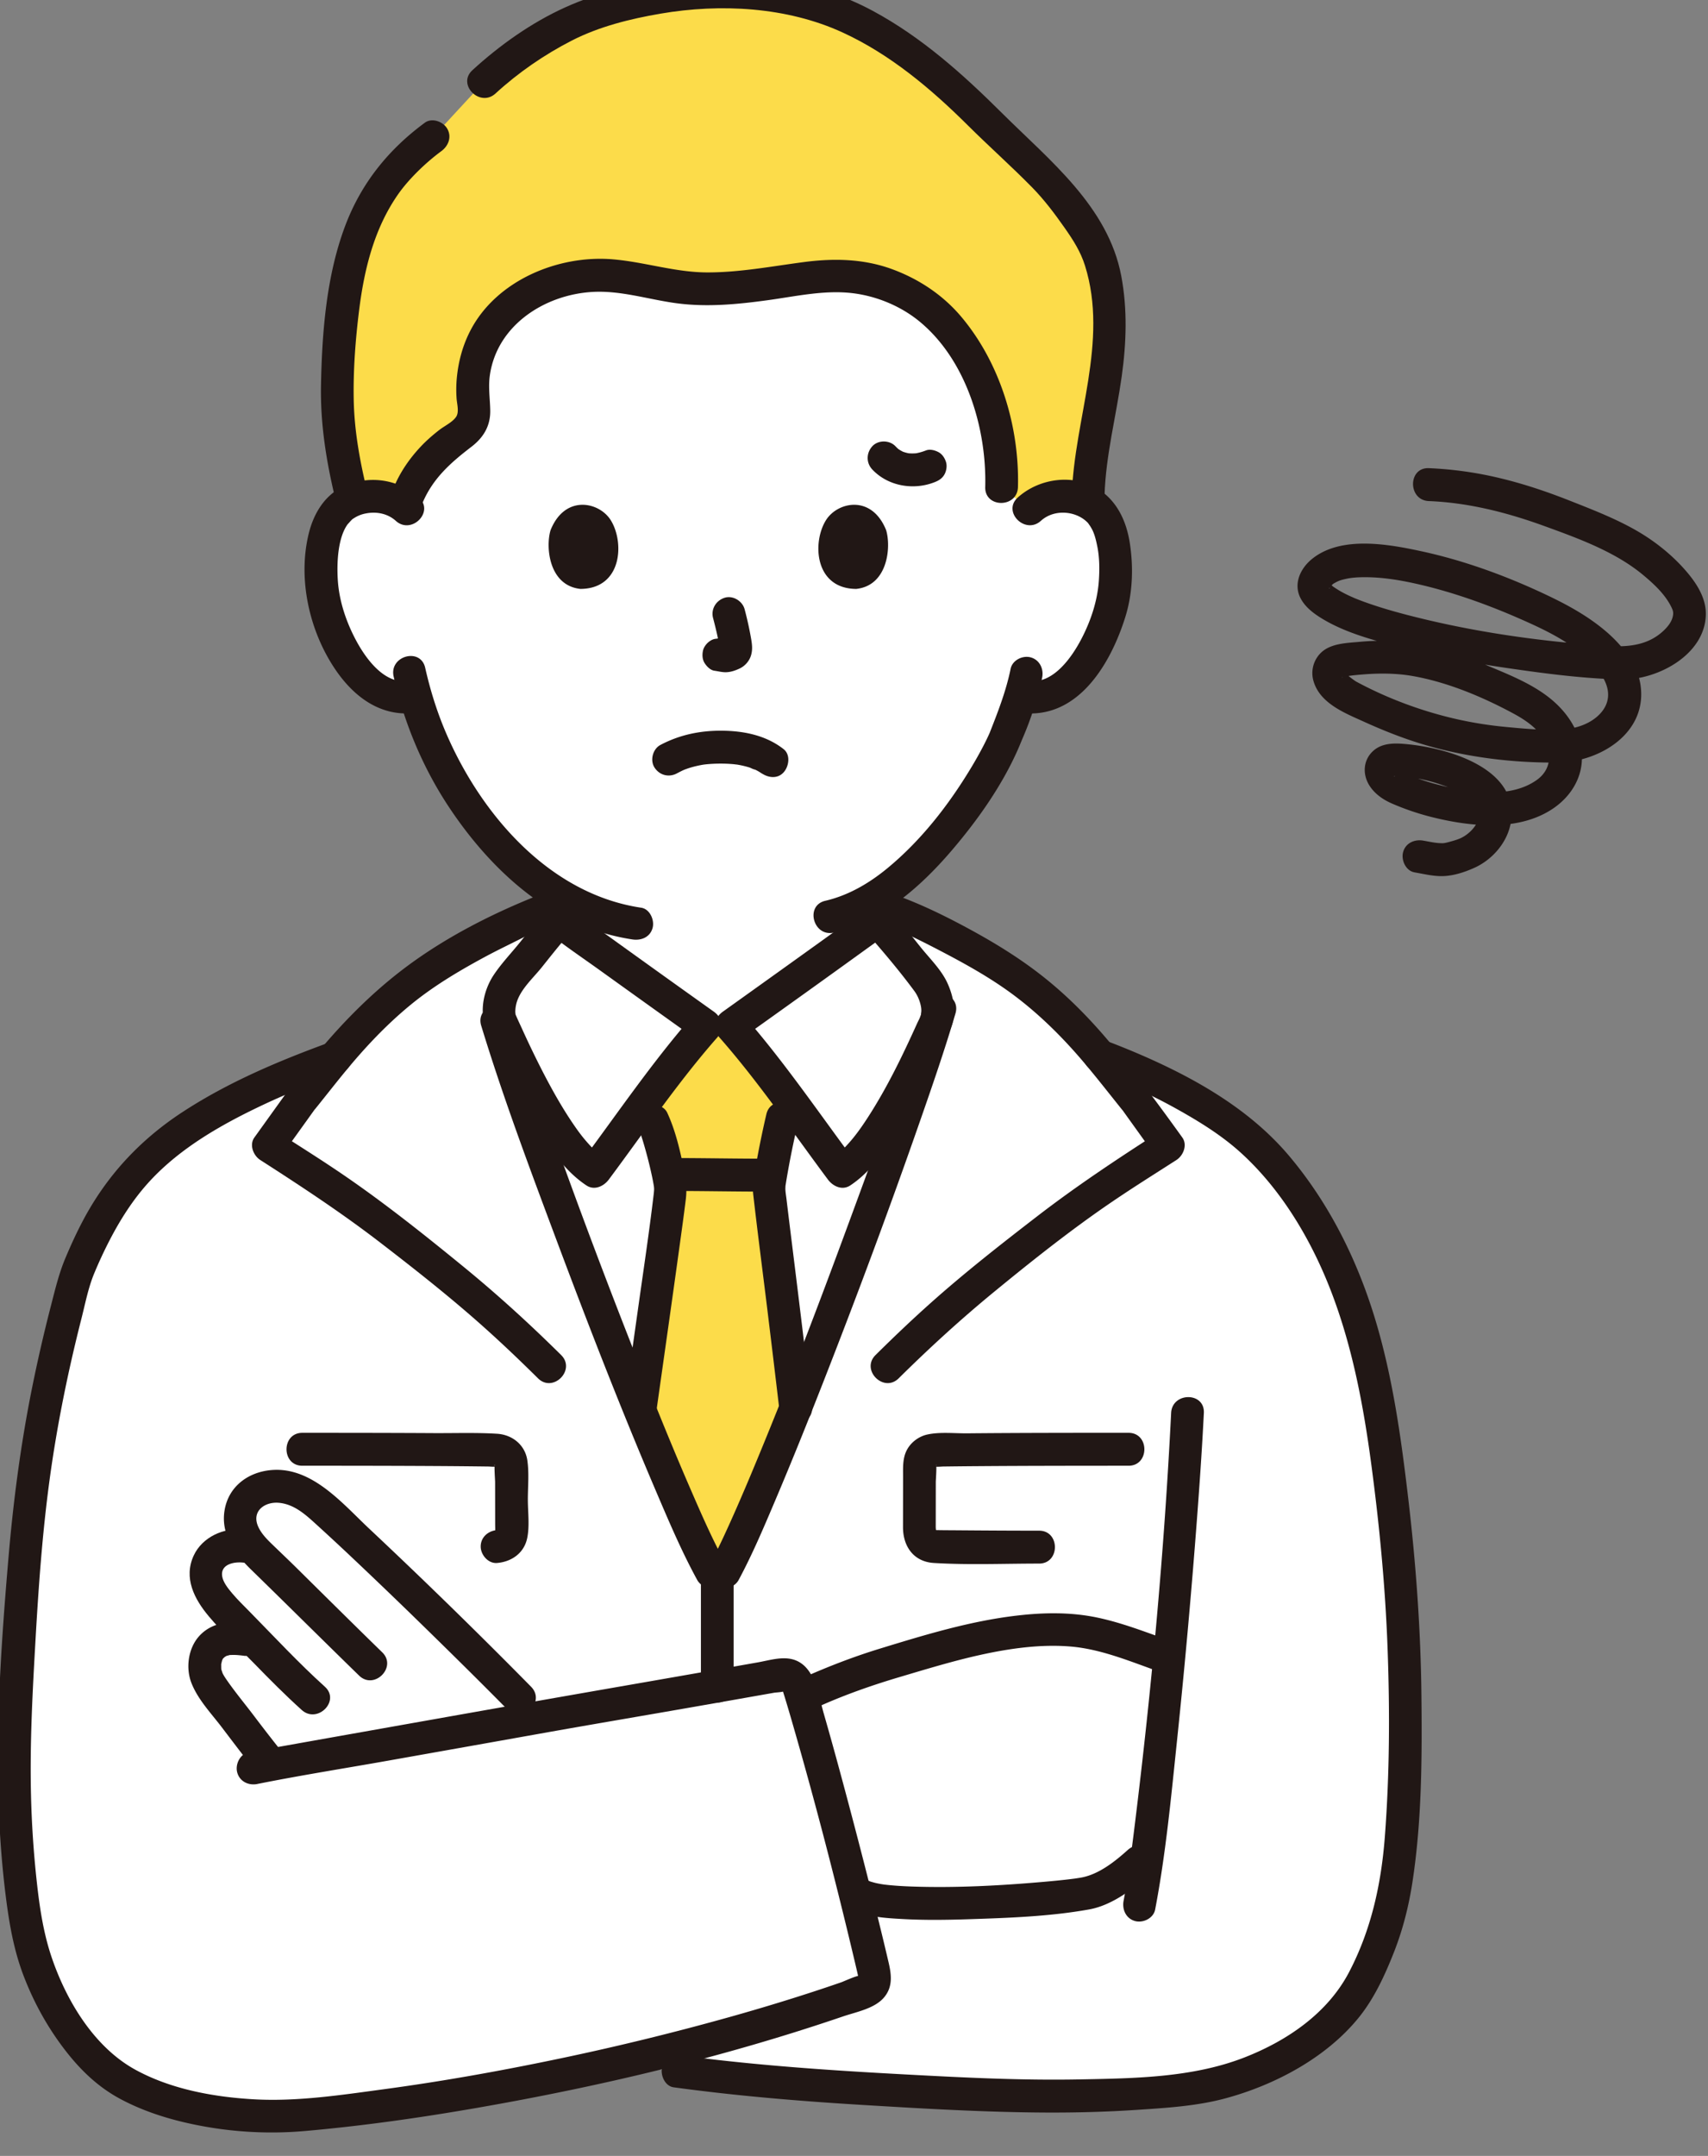
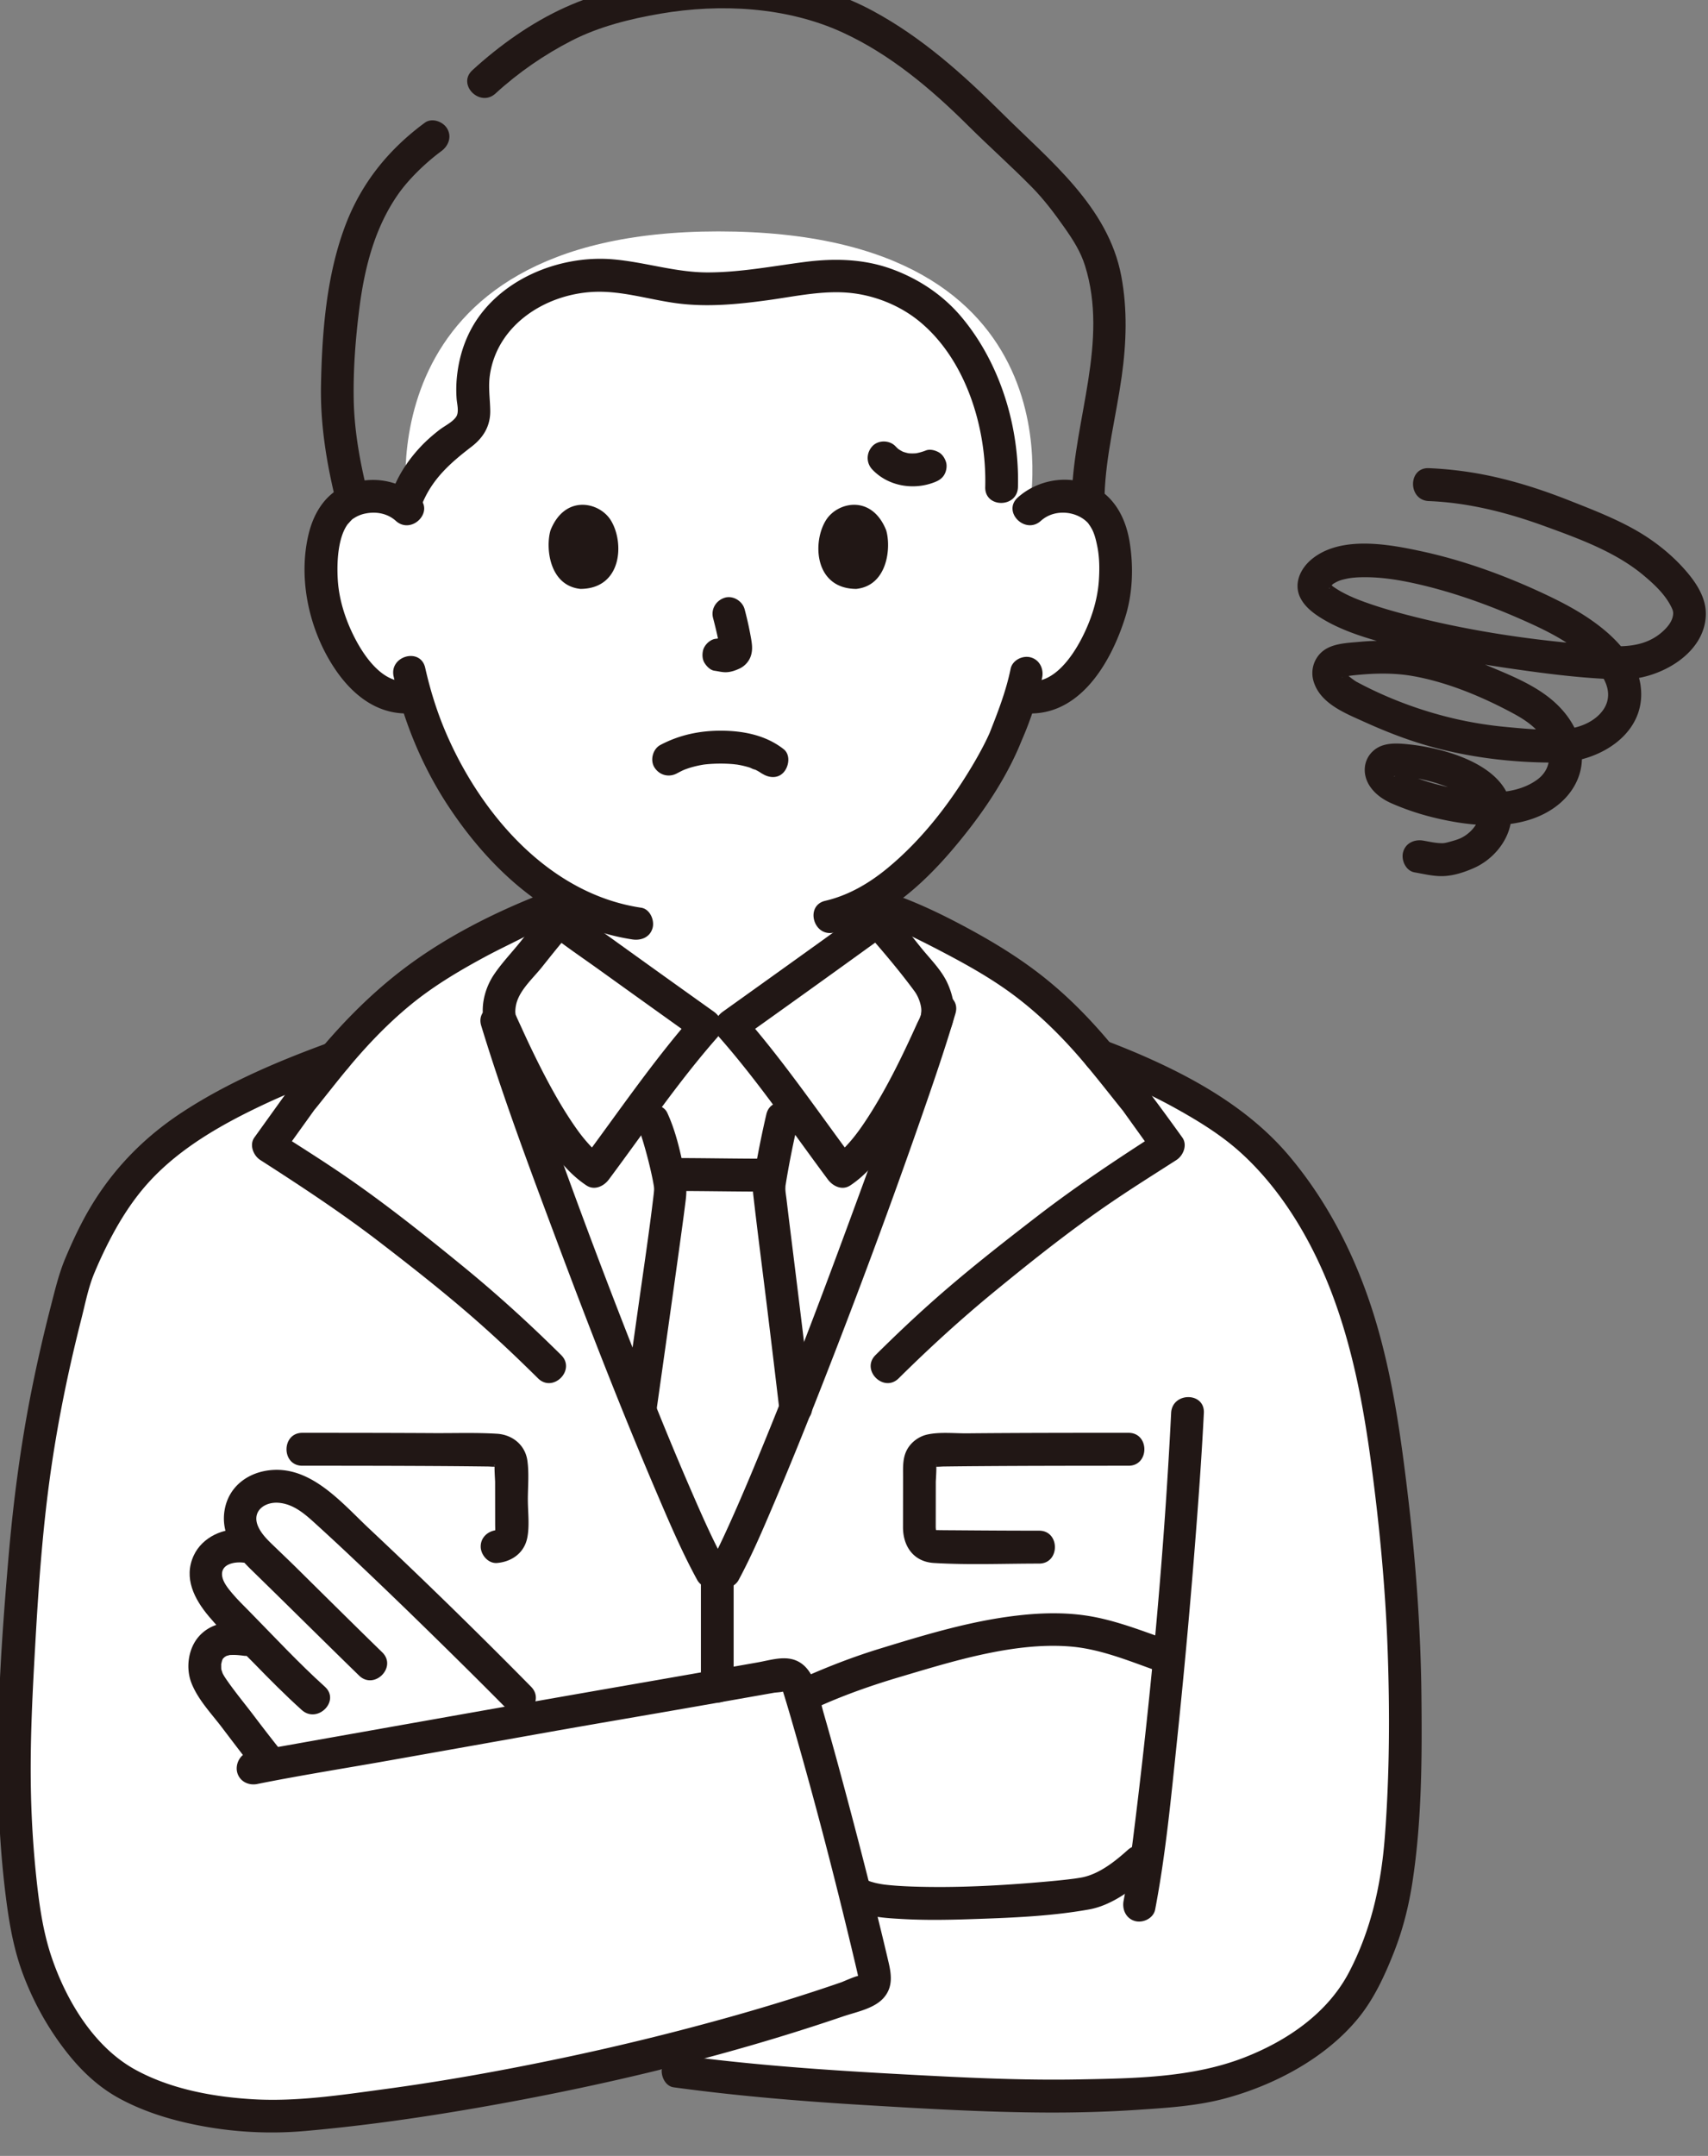
<svg xmlns="http://www.w3.org/2000/svg" width="100%" height="100%" viewBox="0 0 130 164" version="1.1" xml:space="preserve" fill-rule="evenodd" clip-rule="evenodd" stroke-linejoin="round" stroke-miterlimit="2">
  <rect x="0" y="0" width="130" height="164" fill="#808080" stroke="none" />
  <g>
    <g transform="matrix(1.275 0 0 6.52 2049.57 -26920.28)">
      <g id="_20953.svg">
        <g transform="matrix(.407 0 0 .08 -1607.634 4128.593)">
          <clipPath id="_clip1">
            <rect x="0" y="0" width="250.516" height="314.55" />
          </clipPath>
          <g clip-path="url(#_clip1)">
            <g id="c" fill-rule="nonzero">
              <g id="d">
                <path d="M151.285 77.82c1.473-1.415 3.457-1.947 5.154-1.887 3.695.13 5.267 2.129 5.943 3.302 2.019 3.502 1.934 9.956.579 13.949-.96 2.828-2.533 7.154-6.324 10.256-1.562 1.278-3.861 2.12-6.06 1.749l-.581-.098c-.698 2.305-1.559 4.563-2.085 5.659-1.446 3.926-9.038 17.09-18.876 23.419v3.633c-.937.759-20.043 14.344-21.491 15.371h-3.735c-1.449-1.027-20.554-14.612-21.491-15.371v-3.685c-3.827-2.328-7.361-5.558-10.757-9.623-5.461-6.537-8.571-13.577-10.288-19.412-2.343.604-4.876-.267-6.556-1.642-3.791-3.102-5.364-7.428-6.324-10.256-1.356-3.993-1.441-10.447.579-13.949.677-1.173 2.249-3.172 5.943-3.302 1.698-.06 3.682.472 5.154 1.887 0 0-6.87-40.517 45.608-40.517 53.911 0 45.608 40.517 45.608 40.517z" fill="#fff" />
                <path d="M85.289 186.514c-5.199-13.71-9.875-26.813-12.078-34.011h.544c-.723-1.948.212-4.649 1.482-6.12 2.158-2.499 4.877-6.114 7.082-8.581.937.759 20.043 14.344 21.491 15.371h3.735c1.449-1.027 20.554-14.612 21.491-15.371 2.205 2.467 4.924 6.082 7.082 8.581 1.27 1.471 2.205 4.172 1.485 6.12-5.779 18.657-24.402 68.074-31.025 80.273l-1.928-.009c-4.05-7.341-12.202-27.373-19.362-46.253h.001zM125.063 277.206c-2.395-9.323-5.267-19.99-7.169-26.259 7.231-3.318 10.844-4.296 17.853-6.319 5.78-1.669 11.954-3.414 19.92-3.415 5.297 0 10.965 2.293 14.896 3.676l1.187.418c-1.005 10.746-2.134 21.217-3.154 28.691l-1.165 1.047s-4.416 3.972-7.686 4.607c-4.829.938-28.595 2.609-32.985.38 0 0-.413-.21-1.118-.565-.189-.743-.382-1.498-.579-2.263v.002z" fill="#fff" />
                <path d="M204.852 225.441c-1.617-14.175-3.441-28.476-10.179-41.223-2.22-4.17-4.899-8.134-8.07-11.638-3.345-3.726-6.897-6.136-11.178-8.625-4.368-2.548-9.021-4.638-13.817-6.411-3.275-3.917-6.799-7.612-12.181-11.509-3.656-2.647-10.543-6.305-15.713-8.718l-3.661 1.662c1.984 2.342 4.227 5.278 6.064 7.405 1.27 1.471 2.205 4.172 1.482 6.12l-.103.34c-5.898 18.914-24.336 67.808-30.919 79.932l-1.928-.009c-3.966-7.188-11.864-26.544-18.913-45.073-5.377-14.134-10.26-27.787-12.527-35.191h.544c-.723-1.948.212-4.649 1.482-6.12 1.758-2.037 3.89-4.815 5.807-7.1l-3.405-1.967c-5.169 2.413-12.057 6.072-15.713 8.718-5.496 3.979-9.054 7.747-12.389 11.758-9.838 3.549-16.637 6.783-23.039 11.22-7.04 4.852-11.305 11.241-14.999 20.39-6.358 22.863-7.563 37.085-8.72 59.695-.476 9.069-.824 20.485 1.205 34.089.983 6.532 4.138 14.46 10.338 20.865 6.976 7.182 22.308 8.562 28.698 8.054 13.841-1.076 30.743-3.829 47.268-7.601l9.462 1.148c10.179 1.395 21.436 2.204 32.154 2.775 14.587.777 27.081 1.475 42.587-.222 9.878-1.078 21.167-7.563 25.019-14.444 4.709-8.419 6.041-15.348 6.564-26.288.682-14.016.365-28.095-1.221-42.032h.001zM40.105 260.913l-.749-.934c-2.327-2.903-4.28-5.56-6.786-8.779-.789-1.013-1.622-2.033-2.021-3.253-.399-1.22-.184-3.129.674-4.084 1.623-1.806 3.754-1.457 6.651-.944-2.806-2.983-5.777-5.222-7.042-8.103a4.028 4.028 0 01.624-4.254c1.069-1.214 3.632-2.329 6.295-.904-.715-.773-1.316-1.551-1.72-2.408-.947-2.01-.475-4.097.744-5.448 1.048-1.16 3.079-1.635 4.782-1.452 1.803.195 3.81 1.125 5.395 2.529 1.113.985 2.358 2.114 3.697 3.346 8.094 7.453 19.606 18.708 25.861 25.016l2.718 2.777c-15.685 2.725-31.648 5.511-39.124 6.894l.001.001zm128.49 13.086l-1.165 1.047s-4.416 3.972-7.686 4.607c-4.829.938-28.595 2.609-32.985.38l-1.117-.565c-.189-.743-.382-1.498-.579-2.263-2.395-9.323-5.267-19.99-7.169-26.258 7.231-3.318 10.844-4.296 17.853-6.32 5.78-1.669 11.954-3.414 19.92-3.415 5.297 0 10.965 2.293 14.896 3.676l1.187.418c-1.005 10.746-2.135 21.217-3.154 28.691l-.001.002z" fill="#fff" />
                <path d="M50.649 226.227a263.114 263.114 0 00-3.697-3.347c-1.585-1.404-3.592-2.335-5.395-2.529-1.702-.184-3.734.291-4.782 1.452-1.22 1.351-1.691 3.438-.744 5.448.915 1.942 2.804 3.474 4.867 5.475-3.528-5.393-7.946-3.861-9.442-2.162a4.028 4.028 0 00-.624 4.254c1.265 2.881 4.236 5.119 7.042 8.103-2.896-.514-5.028-.863-6.651.944-.858.955-1.073 2.863-.674 4.084.399 1.22 1.232 2.24 2.021 3.253 2.506 3.219 4.459 5.876 6.786 8.779l.749.934c7.476-1.383 23.439-4.168 39.124-6.894l-2.718-2.777c-6.256-6.308-17.767-17.563-25.861-25.016l-.001-.001z" fill="#fff" />
                <g id="e" fill="#fcdc4a">
-                   <path d="M71.293 15.495c3.932-3.622 10.201-7.739 14.436-9.337 14.358-5.417 31.35-5.146 43.007 1.982 11.798 7.214 13.269 10.667 23.519 19.951 2.876 2.605 5.121 5.797 7.333 8.985 3.639 5.245 3.852 13.421 3.068 19.756-.827 6.678-2.766 13.229-2.735 19.975-.875-.474-2.01-.822-3.481-.874-1.698-.06-3.682.472-5.154 1.887l-4.066-3.235c.197-5.962-1.167-11.947-4.004-17.57-1.586-3.143-3.673-6.22-6.863-8.695-3.19-2.475-7.598-4.307-12.351-4.504-2.319-.096-4.633.192-6.91.516-5.549.788-11.217 1.796-16.802 1.143-3.718-.435-7.245-1.596-11.008-1.76-6.162-.269-12.138 2.305-15.523 5.919-3.386 3.614-4.437 8.11-4.043 12.423.107 1.166.299 2.391-.384 3.457-.529.826-1.52 1.452-2.422 2.101-3.732 2.682-6.312 6.143-7.276 9.823-1.414-1.129-3.183-1.559-4.718-1.505-1.158.041-2.108.265-2.886.59-1.721-6.793-2.454-11.876-2.19-18.11.782-18.499 4.081-27.677 13.998-34.888l7.458-8.029-.003-.001zM98.334 179.79c.208-1.585.323-2.568.319-2.771-.032-1.823-1.76-8.356-2.537-9.957l-1.032-2.807c3.304-4.379 6.818-8.937 8.726-11.083h3.735c1.848 2.079 5.204 6.423 8.417 10.674l-.928 2.851c-.571 2.378-1.934 9.133-1.934 10.147 0 .539 2.108 16.865 3.9 32.053-4.24 10.608-8.08 19.567-10.42 23.879l-1.928-.009c-2.398-4.347-6.235-13.145-10.452-23.519 1.728-12.187 3.443-24.174 4.135-29.459l-.001.001z" />
-                 </g>
+                   </g>
              </g>
              <g id="f" fill="#211715">
                <path d="M80.621 136.105c-1.37 1.545-2.659 3.159-3.952 4.768-1.285 1.599-2.769 3.131-3.914 4.832-1.173 1.741-1.828 3.995-1.587 6.09.121 1.051.528 1.933.957 2.877 2.251 4.951 4.604 9.894 7.597 14.448 1.798 2.736 3.836 5.495 6.605 7.318 1.171.771 2.54.13 3.284-.861 5.222-6.965 10.146-14.205 15.896-20.707 1.089-1.232.823-2.842-.486-3.769a3615.048 3615.048 0 01-18.465-13.169c-.654-.47-1.307-.94-1.958-1.412l-.676-.494c-.423-.308-.22-.17.094.08-1.013-.807-2.405-.989-3.394 0-.837.837-1.019 2.582 0 3.394 2.457 1.958 5.093 3.713 7.647 5.538 3.702 2.645 7.407 5.285 11.115 7.922 1.072.762 2.143 1.525 3.216 2.286l-.486-3.769c-6.022 6.81-11.199 14.412-16.647 21.679l3.284-.861c-.122-.081-.572-.403-.458-.314.123.096-.38-.331-.461-.404a17.476 17.476 0 01-1.233-1.247c-.86-.954-1.481-1.79-2.225-2.876-1.65-2.412-3.089-4.968-4.435-7.56a142.046 142.046 0 01-3.089-6.37c-.289-.632-.596-1.26-.865-1.9-.031-.074-.077-.144-.103-.22-.069-.204.085.143.083.133-.018-.13-.067-.252-.068-.381a4.931 4.931 0 01.461-2.09c.759-1.654 2.314-3.062 3.445-4.47 1.38-1.718 2.751-3.445 4.214-5.094 2.043-2.304-1.34-5.711-3.394-3.394l-.002-.003z" />
                <path d="M127.339 139.499c2.436 2.748 4.894 5.632 7.082 8.581.405.546.692 1.169.871 1.822.094.344.158.675.157 1.029 0 .208-.093.843.04.441-.168.509-.465 1.011-.686 1.499-2.114 4.651-4.362 9.278-7.147 13.57-.79 1.217-1.591 2.365-2.458 3.384-.445.523-.91 1.029-1.408 1.503-.637.606-.63.601-1.184.965l3.284.861c-5.448-7.267-10.625-14.869-16.647-21.679l-.486 3.769c6.244-4.427 12.48-8.866 18.695-13.335 1.101-.792 2.221-1.566 3.282-2.411 1.014-.808.844-2.55 0-3.394-1.002-1.002-2.377-.811-3.394 0 .789-.629-.004-.008-.341.238-.556.405-1.114.807-1.673 1.209-1.62 1.166-3.243 2.327-4.867 3.487-3.66 2.615-7.324 5.225-10.989 7.832-1.045.743-2.089 1.487-3.135 2.229-1.308.928-1.575 2.538-.486 3.769 5.751 6.503 10.674 13.742 15.896 20.707.745.993 2.101 1.64 3.284.861 2.441-1.608 4.28-3.94 5.929-6.317 1.808-2.605 3.36-5.385 4.809-8.202a153.655 153.655 0 003.216-6.701c.27-.595.563-1.186.812-1.79.857-2.079.404-4.465-.494-6.449s-2.604-3.609-3.962-5.295c-1.513-1.878-3.004-3.775-4.604-5.58-2.054-2.316-5.438 1.089-3.394 3.394l-.002.003zM112.535 172.539c-4.484-.002-8.967-.094-13.451-.095-1.255 0-2.458 1.104-2.4 2.4.058 1.296 1.055 2.399 2.4 2.4 4.484.002 8.967.094 13.451.095 1.255 0 2.458-1.104 2.4-2.4-.058-1.296-1.055-2.4-2.4-2.4z" />
                <path d="M112.719 166.059a141.237 141.237 0 00-1.535 7.459c-.258 1.424-.555 2.81-.389 4.252.647 5.616 1.385 11.222 2.076 16.833.586 4.765 1.165 9.532 1.728 14.3.152 1.287.994 2.4 2.4 2.4 1.179 0 2.553-1.104 2.4-2.4a3875.196 3875.196 0 00-2.842-23.297c-.297-2.391-.598-4.781-.884-7.173-.058-.485-.151-.983-.166-1.472-.004-.14.016-.28.012-.418-.01-.389-.085.488-.002 0 .048-.286.09-.572.138-.858a131.031 131.031 0 011.692-8.351c.713-3.003-3.914-4.285-4.629-1.276l.001.001zM94.044 168.273c.166.357-.153-.441.01.027.07.202.147.401.216.603.201.587.382 1.182.555 1.778.37 1.271.703 2.553.993 3.844.119.53.232 1.062.328 1.598.04.224.081.448.11.674-.064-.491.004.027-.003.222-.014.376-.066.752-.111 1.125-.601 5.04-1.428 10.515-2.189 15.893-.662 4.674-1.327 9.348-1.99 14.023-.182 1.282.314 2.578 1.676 2.952 1.125.309 2.769-.385 2.952-1.676 1.119-7.891 2.252-15.781 3.346-23.676.333-2.403.672-4.806.968-7.213.186-1.511.03-2.855-.279-4.364-.567-2.766-1.242-5.661-2.438-8.232-.546-1.175-2.24-1.472-3.284-.861-1.205.705-1.41 2.104-.861 3.284l.001-.001zM165.733 273.349c-1.749 1.564-4.068 3.452-6.627 3.99-.346.073-.697.119-1.046.173-.099.015-.199.028-.298.042-.323.046.494-.063.156-.021-.266.032-.531.067-.797.098-1.232.144-2.467.263-3.703.37-6.372.553-12.812.902-19.208.691-1.442-.048-2.883-.131-4.315-.305-.362-.044.42.065.074.009-.147-.024-.295-.045-.442-.071a14.507 14.507 0 01-.8-.16c-.23-.054-.454-.125-.681-.186-.079-.021-.157-.066-.237-.082-.399-.081.528.242.163.065-1.165-.567-2.595-.317-3.284.861-.617 1.054-.309 2.714.861 3.284 2.157 1.05 4.7 1.181 7.057 1.315 3.292.187 6.598.139 9.891.03 5.821-.192 11.813-.398 17.56-1.425 3.394-.606 6.555-3.033 9.072-5.284 2.307-2.064-1.097-5.449-3.394-3.394h-.002zM120.734 252.285c3.754-1.655 7.608-2.992 11.541-4.152 3.933-1.16 7.865-2.357 11.868-3.235 4.29-.941 8.854-1.582 13.252-1.208 4.328.367 8.472 2.079 12.529 3.514 1.222.432 2.626-.49 2.952-1.676.365-1.327-.45-2.518-1.676-2.952-3.266-1.156-6.512-2.396-9.912-3.108-3.918-.82-7.865-.755-11.826-.295-6.867.798-13.523 2.815-20.116 4.826-3.769 1.15-7.429 2.551-11.034 4.14-1.186.523-1.462 2.256-.861 3.284.715 1.223 2.093 1.386 3.284.861l-.001.001zM78.208 249.546a859.307 859.307 0 00-23.728-23.038c-3.939-3.676-8.395-9.044-14.329-8.562-3.405.276-6.323 2.369-6.9 5.886s1.507 6.323 3.904 8.645c5.294 5.13 10.533 10.316 15.828 15.446 2.22 2.151 5.618-1.24 3.394-3.394-4.187-4.057-8.337-8.152-12.495-12.239-1.05-1.032-2.118-2.042-3.18-3.061-.927-.889-1.982-1.836-2.518-3.032-1.01-2.25.953-3.656 3.03-3.473 2.325.205 4.036 1.834 5.68 3.32a380.516 380.516 0 015.199 4.8 869.082 869.082 0 0111.398 10.91c3.803 3.7 7.586 7.42 11.323 11.187 2.179 2.196 5.573-1.198 3.394-3.394v-.001z" />
                <path d="M36.042 226.651c-2.874-.372-6.067 1.074-7.316 3.766-1.518 3.27.09 6.347 2.221 8.871 2.05 2.427 4.448 4.616 6.668 6.889 2.26 2.315 4.548 4.602 6.956 6.763 2.293 2.058 5.699-1.325 3.394-3.394-3.876-3.479-7.426-7.29-11.085-10.992-.861-.872-1.748-1.723-2.539-2.66-.563-.667-1.308-1.578-1.443-2.468-.27-1.774 1.815-2.146 3.144-1.974 1.288.167 2.4-1.222 2.4-2.4 0-1.435-1.108-2.233-2.4-2.4v-.001z" />
                <path d="M36.132 240.236c-2.406-.315-4.892.046-6.606 1.93-1.606 1.766-1.999 4.637-1.135 6.833.955 2.428 2.895 4.421 4.463 6.474 1.587 2.079 3.171 4.161 4.805 6.203.81 1.013 2.549.845 3.394 0 1.001-1.001.812-2.378 0-3.394a245.776 245.776 0 01-3.499-4.504c-1.294-1.696-2.708-3.393-3.9-5.094-.246-.351-.536-.775-.692-1.115-.032-.071-.112-.335-.157-.458-.147-.408-.019.146-.035-.126-.012-.196-.008-.389-.011-.585-.007-.425-.038.049.011-.191a7.9 7.9 0 01.145-.569c-.088.305-.012.01.075-.141.186-.319-.415.429.105-.124l.18-.17c-.145.102-.151.108-.016.019.126-.094.449-.252.127-.115.172-.073.357-.106.535-.159.238-.071-.285-.014.158-.028.202-.007.404-.015.606-.011.485.009.965.063 1.445.126 1.287.169 2.4-1.224 2.4-2.4 0-1.437-1.109-2.231-2.4-2.4l.002-.001zM172.089 209.624c-1.008 20.069-2.86 40.178-5.34 60.117-.452 3.633-.889 7.16-1.633 11.027-.245 1.272.357 2.59 1.676 2.952 1.175.323 2.706-.397 2.952-1.676 1.568-8.152 2.35-16.49 3.218-24.738a1120.972 1120.972 0 002.924-32.324c.389-5.116.745-10.235 1.002-15.359.155-3.087-4.645-3.079-4.8 0l.001.001z" />
                <path d="M38.06 263.73c6.4-1.275 12.865-2.284 19.291-3.419 7.376-1.303 14.752-2.604 22.126-3.914 7.492-1.331 14.998-2.587 22.494-3.892a6852.23 6852.23 0 0011.873-2.078c.265-.047 1.395-.09 1.515-.257-.144.2-.452-.785-.205.057.08.271.169.54.252.81.336 1.09.661 2.184.98 3.279 3.411 11.696 6.49 23.514 9.312 35.366.124.519.246 1.039.367 1.559.055.237.1.478.165.713.151.55-.045-.367.148-.231-.215-.153-2.362.823-2.639.918a244.23 244.23 0 01-3.193 1.075c-4.25 1.4-8.535 2.691-12.843 3.899a387.43 387.43 0 01-25.939 6.294c-8.315 1.722-16.688 3.206-25.105 4.335-6.343.851-12.853 1.846-19.268 1.465-5.821-.346-12.008-1.47-17.201-4.294-6.008-3.267-10.068-9.94-12.253-16.269-1.236-3.578-1.792-7.267-2.212-11.016a147.044 147.044 0 01-.864-12.861c-.181-7.536.233-15.065.665-22.586.447-7.776 1.004-15.559 2.057-23.28 1.083-7.938 2.694-15.793 4.679-23.552.559-2.185 1.001-4.503 1.871-6.586a63.23 63.23 0 012.264-4.844c1.564-3.005 3.398-5.875 5.681-8.386 4.633-5.095 10.911-8.592 17.09-11.475 3.595-1.677 7.294-3.108 11.023-4.457 1.218-.441 2.039-1.632 1.676-2.952-.323-1.176-1.728-2.12-2.952-1.676-7.574 2.741-15.067 5.861-21.841 10.268-6.257 4.071-11.146 9.309-14.645 15.92-.926 1.749-1.75 3.548-2.522 5.37-.939 2.216-1.496 4.538-2.098 6.865a228.104 228.104 0 00-2.94 12.805c-1.558 7.867-2.603 15.825-3.292 23.813-1.422 16.485-2.498 33.289-.395 49.757.499 3.904 1.162 7.691 2.575 11.382 1.521 3.972 3.574 7.651 6.192 11.004 2.224 2.849 4.759 5.262 7.96 6.978 2.984 1.6 6.245 2.699 9.536 3.462a56.25 56.25 0 0017.665 1.237c8.449-.742 16.863-1.933 25.219-3.378 18.137-3.136 36.194-7.41 53.634-13.326 1.974-.67 4.647-1.139 6.036-2.794 1.285-1.531 1.07-3.28.649-5.083a511.009 511.009 0 00-1.903-7.815 990.871 990.871 0 00-5.129-19.631 548.499 548.499 0 00-2.485-8.878c-.748-2.578-1.224-6.409-3.904-7.643-1.798-.828-3.883-.122-5.738.204-2.123.373-4.245.746-6.368 1.117-4.267.746-8.535 1.487-12.803 2.226a8171.132 8171.132 0 00-27.754 4.851c-8.64 1.527-17.28 3.047-25.918 4.585-.62.11-1.242.211-1.859.334-1.272.253-2.002 1.767-1.676 2.952.364 1.326 1.677 1.93 2.952 1.676l-.003-.003z" />
                <path d="M160.946 159.847c4.078 1.517 8.058 3.273 11.866 5.383 3.329 1.844 6.626 3.855 9.464 6.41 6.095 5.488 10.522 13.007 13.417 20.618 3.012 7.92 4.599 16.305 5.728 24.677 1.209 8.975 2.082 17.995 2.415 27.047.336 9.119.297 18.315-.4 27.417-.53 6.921-1.998 13.582-5.243 19.761-3.156 6.01-9.083 10.012-15.307 12.437-7.639 2.975-16.181 3.066-24.279 3.22-8.444.161-16.882-.266-25.311-.715-8.937-.475-17.872-1.045-26.77-2.018a234.492 234.492 0 01-6.137-.745c-1.283-.174-2.577.309-2.952 1.676-.307 1.119.383 2.776 1.676 2.952 9.249 1.258 18.552 2.023 27.867 2.582 8.905.535 17.83 1.059 26.753 1.101 4.44.021 8.88-.097 13.311-.39 4.334-.287 8.763-.546 12.975-1.672 7.202-1.926 14.721-5.866 19.516-11.703 2.323-2.827 3.887-6.224 5.229-9.606 1.3-3.276 2.169-6.696 2.709-10.176 1.39-8.966 1.423-18.217 1.326-27.27-.103-9.622-.802-19.197-1.934-28.75-1.046-8.831-2.274-17.702-4.879-26.228-2.629-8.603-6.701-16.74-12.518-23.636-5.474-6.49-12.964-10.899-20.645-14.315a114.358 114.358 0 00-6.6-2.684c-1.215-.452-2.63.504-2.952 1.676-.369 1.343.457 2.499 1.676 2.952l-.001-.001zM135.829 150.082c-3.169 10.683-7.083 21.168-10.947 31.614-4.595 12.42-9.329 24.802-14.472 37.006a341.049 341.049 0 01-1.586 3.696 233.444 233.444 0 01-1.627 3.654c-.849 1.86-1.719 3.714-2.691 5.512l2.072-1.189-1.928-.009 2.072 1.189c-1.972-3.588-3.618-7.363-5.252-11.113-2.342-5.374-4.557-10.791-6.794-16.388a1048.194 1048.194 0 01-13.991-36.941c-1.802-5.053-3.586-10.12-5.16-15.249-.903-2.945-5.538-1.689-4.629 1.276 3.222 10.503 7.112 20.82 10.978 31.098 4.628 12.304 9.409 24.562 14.594 36.643 1.896 4.417 3.792 8.879 6.11 13.096.406.738 1.243 1.185 2.072 1.189l1.928.009c.823.004 1.675-.455 2.072-1.189 2.002-3.702 3.659-7.599 5.311-11.466 2.461-5.761 4.809-11.571 7.104-17.4 4.971-12.628 9.733-25.345 14.222-38.152 1.813-5.171 3.612-10.357 5.171-15.611.88-2.968-3.751-4.235-4.629-1.276v.001z" />
                <path d="M165.845 212.518c-7.887 0-15.774.002-23.66.074-1.883.017-4.037-.23-5.884.18-1.227.273-2.373 1.122-2.966 2.236-.653 1.227-.562 2.574-.564 3.917l-.009 7.361c-.003 2.806 1.573 5.037 4.521 5.214 5.113.307 10.319.086 15.441.088 3.089 0 3.094-4.799 0-4.8-4.038 0-8.076-.024-12.113-.056-.947-.008-1.895-.006-2.842-.026-.528-.011-.443-.167-.316.085.235.462.108-.346.109-.504l.008-6.606c0-.261.169-2.434.024-2.518.343.199-.841.183-.059.286.378.05.814-.013 1.196-.018a787.38 787.38 0 015.097-.052c3.867-.029 7.734-.043 11.601-.051 3.472-.007 6.944-.009 10.416-.009 3.089 0 3.094-4.8 0-4.8v-.001zM44.659 217.318c6.539 0 13.078.005 19.617.044a1040.863 1040.863 0 017.635.07c.339.005.722.061 1.058.016.866-.115-.467-.058-.059-.286-.142.08.024 2.255.024 2.518l.004 3.187.004 3.069c0 .306.029.757-.002.996.023-.179.164-.222.281-.232-1.292.108-2.4 1.026-2.4 2.4 0 1.215 1.101 2.508 2.4 2.4 2.119-.177 3.946-1.424 4.413-3.594.382-1.773.105-3.838.103-5.643-.002-1.872.198-3.876-.076-5.73-.335-2.267-2.212-3.744-4.44-3.879-3.08-.187-6.209-.075-9.294-.093-3.458-.02-6.916-.03-10.375-.036-2.964-.005-5.929-.006-8.893-.006-3.089 0-3.094 4.8 0 4.8v-.001zM107.92 249.461v-16.68c0-1.297-1.103-2.4-2.4-2.4s-2.4 1.098-2.4 2.4v16.68c0 1.297 1.103 2.4 2.4 2.4s2.4-1.098 2.4-2.4zM132.126 204.572c4.507-4.438 9.181-8.688 14.084-12.686 5.56-4.533 11.234-9.016 17.176-13.037 3.115-2.108 6.308-4.095 9.478-6.12 1.013-.647 1.646-2.197.861-3.284-3.325-4.604-6.683-9.124-10.325-13.489-2.985-3.577-6.23-6.904-9.883-9.805-3.738-2.969-7.775-5.387-11.989-7.616-3.419-1.808-6.813-3.408-10.461-4.671-2.925-1.013-4.182 3.623-1.276 4.629 1.012.35 2.036.678 3.039 1.052.607.227-.534-.299.343.158.453.236.925.442 1.385.666 1.093.533 2.18 1.079 3.26 1.637 3.913 2.022 7.818 4.153 11.349 6.801 3.652 2.74 6.918 5.958 9.888 9.418 1.411 1.644 2.764 3.336 4.118 5.026l.958 1.196.488.606c.087.107.608.755.251.288.174.227.336.465.503.697l4.208 5.828.861-3.284c-6.142 3.924-12.173 7.891-17.963 12.328-5.247 4.021-10.467 8.083-15.423 12.462-2.851 2.519-5.613 5.135-8.324 7.804-2.205 2.171 1.19 5.564 3.394 3.394v.002zM82.622 201.177c-4.595-4.525-9.365-8.851-14.369-12.918-5.729-4.656-11.564-9.281-17.674-13.428-3.176-2.155-6.433-4.182-9.667-6.248l.861 3.284 3.722-5.155c.256-.354.51-.709.767-1.063.069-.094.134-.191.205-.284.048-.063.119-.136-.103.146.201-.257.411-.508.615-.762 1.375-1.708 2.732-3.43 4.132-5.117 2.818-3.396 5.851-6.588 9.262-9.397 3.377-2.78 7.114-5.001 10.958-7.068 2.255-1.213 4.581-2.279 6.848-3.465.73-.382-.232.062.432-.203.338-.135.679-.263 1.018-.394l1.586-.614c1.208-.467 2.044-1.613 1.676-2.952-.317-1.154-1.737-2.147-2.952-1.676-7.259 2.808-14.529 6.478-20.729 11.217-6.686 5.11-12.368 11.601-17.285 18.411a22164.56 22164.56 0 00-4.298 5.953c-.78 1.081-.147 2.639.861 3.284 6.012 3.841 11.933 7.711 17.602 12.051 5.092 3.898 10.144 7.854 14.947 12.107 2.804 2.482 5.521 5.058 8.189 7.685 2.203 2.169 5.6-1.222 3.394-3.394h.002zM54.154 75.132c-1.084-4.426-1.887-8.872-1.961-13.439-.07-4.287.262-8.634.794-12.887.758-6.059 2.235-11.951 5.717-16.914 1.555-2.216 4.047-4.612 6.343-6.294 1.044-.765 1.563-2.083.861-3.284-.603-1.03-2.232-1.631-3.284-.861-5.295 3.879-9.273 8.753-11.63 14.909-2.802 7.318-3.449 15.617-3.598 23.385-.109 5.641.791 11.197 2.129 16.662.734 2.999 5.364 1.729 4.629-1.276v-.001z" />
                <path d="M148.543 101.105c-.683 3.322-1.942 6.482-3.099 9.401-.11.277.213-.481.083-.196-.041.09-.078.182-.12.272-.079.17-.156.342-.237.511-.227.479-.467.951-.713 1.42a57.296 57.296 0 01-1.773 3.116c-3.284 5.4-7.287 10.504-12.189 14.53-2.705 2.222-5.751 3.987-9.141 4.77-3.008.696-1.735 5.325 1.276 4.629 6.934-1.603 12.707-6.66 17.235-11.923 3.774-4.385 7.306-9.33 9.685-14.632.154-.344.302-.691.445-1.039.063-.153.348-.82.075-.19.382-.879.756-1.76 1.093-2.657.822-2.193 1.535-4.442 2.007-6.738.261-1.268-.368-2.593-1.676-2.952-1.188-.326-2.69.401-2.952 1.676l.001.002zM58.051 102.219c1.519 6.703 4.238 13.204 8.042 18.933 4.129 6.219 9.559 12.041 16.134 15.701a31.967 31.967 0 0010.854 3.71c1.281.19 2.579-.319 2.952-1.676.311-1.131-.386-2.761-1.676-2.952-13.469-1.993-23.523-13.626-28.664-25.584-1.301-3.027-2.286-6.196-3.014-9.407-.682-3.011-5.311-1.737-4.629 1.276l.001-.001z" />
                <path d="M152.982 79.517c2.107-1.899 5.539-1.387 7.077.504-.34-.419.114.195.169.286.131.215.273.451.372.67.32.703.502 1.495.655 2.247.335 1.647.346 3.368.23 5.039-.204 2.924-1.18 5.831-2.532 8.423-1.415 2.713-4.163 6.67-7.738 6.189-1.283-.173-2.576.308-2.952 1.676-.307 1.118.383 2.778 1.676 2.952 8.385 1.128 13.262-7.047 15.433-13.978 1.087-3.471 1.212-7.306.637-10.88-.477-2.965-1.739-5.774-4.256-7.526-3.679-2.561-8.929-1.915-12.166 1.002-2.3 2.072 1.104 5.458 3.394 3.394l.001.002zM61.766 76.123c-3.06-2.757-7.47-3.333-11.187-1.567-2.682 1.274-4.253 3.926-4.956 6.717-1.671 6.627.03 14.249 3.84 19.866 2.792 4.116 6.787 7.06 11.952 6.365 1.286-.173 1.986-1.823 1.676-2.952-.381-1.388-1.662-1.85-2.952-1.676-3.515.473-6.238-3.364-7.657-6.033-1.398-2.629-2.405-5.6-2.613-8.578-.186-2.671.005-6.391 1.491-8.325-.166.217.327-.351.384-.41.307-.316.242-.246.502-.414a4.753 4.753 0 011.748-.684c1.548-.297 3.188.014 4.378 1.087 2.29 2.063 5.695-1.321 3.394-3.394v-.002zM104.905 93.69c.39 1.488.765 2.999.989 4.523l-.086-.638c.027.209.038.414.017.624l.086-.638a1.517 1.517 0 01-.069.281l.242-.573a1.135 1.135 0 01-.099.181l.375-.486c-.047.056-.091.1-.148.146l.486-.375a2.987 2.987 0 01-.358.19l.573-.242a2.598 2.598 0 01-.604.176l.638-.086a2.39 2.39 0 01-.567-.001l.638.086c-.214-.03-.423-.082-.637-.111a1.823 1.823 0 00-.957-.043 1.774 1.774 0 00-.892.285c-.498.291-.973.862-1.103 1.434-.14.614-.11 1.304.242 1.849.312.484.835 1.022 1.434 1.103.494.067.973.192 1.475.214.774.034 1.492-.204 2.182-.52.855-.392 1.523-1.165 1.75-2.086.193-.78.11-1.456-.022-2.238a49.687 49.687 0 00-.958-4.33c-.318-1.214-1.729-2.072-2.952-1.676-1.25.404-2.018 1.651-1.676 2.952l.001-.001zM81.071 80.861c-.755 2.454-.263 8.1 4.387 8.581 6.145-.037 6.472-6.863 4.404-10.072-1.694-2.628-6.674-3.721-8.79 1.492l-.001-.001zM130.283 80.861c.755 2.454.263 8.1-4.386 8.581-6.145-.037-6.473-6.863-4.404-10.072 1.694-2.628 6.674-3.72 8.79 1.492v-.001z" />
                <path d="M72.99 17.192c3.341-3.048 7.17-5.673 11.2-7.725 4.03-2.052 8.59-3.17 13.007-3.922 8.79-1.496 18.513-.999 26.713 2.748 6.96 3.181 12.972 8.211 18.368 13.551 3.087 3.055 6.36 5.939 9.408 9.026 1.798 1.821 3.333 3.859 4.804 5.946 1.228 1.741 2.322 3.438 2.966 5.483 3.484 11.067-1.579 22.356-1.934 33.469-.099 3.09 4.701 3.086 4.8 0 .187-5.869 1.711-11.558 2.523-17.35.682-4.861.848-9.779-.073-14.624-1.925-10.127-10.517-16.848-17.448-23.706-5.765-5.704-11.781-11.077-18.983-14.943-8.681-4.659-19.006-5.88-28.7-4.754-5.612.652-11.282 1.918-16.451 4.248-4.942 2.227-9.599 5.516-13.594 9.159-2.287 2.086 1.115 5.473 3.394 3.394z" />
                <path d="M62.311 76.848c1.533-3.575 4.14-5.838 7.161-8.144 1.745-1.332 2.783-3.021 2.748-5.272-.027-1.727-.306-3.403-.058-5.134C73.206 51 80.171 46.556 87.144 46.135c4.207-.254 8.234 1.088 12.363 1.64 4.495.601 8.973.166 13.442-.443 4.117-.561 8.378-1.534 12.549-1.003 3.475.442 6.962 1.886 9.679 4.106 6.851 5.598 9.871 15.579 9.644 24.15-.082 3.09 4.718 3.088 4.8 0 .233-8.767-2.602-18.087-8.315-24.833-2.688-3.174-6.205-5.494-10.095-6.924-4.201-1.544-8.587-1.625-12.978-1.053-4.688.611-9.359 1.504-14.103 1.51-4.744.006-9.218-1.512-13.912-1.909-8.003-.677-17.122 3.063-20.936 10.438-1.104 2.135-1.722 4.414-1.959 6.8a18.216 18.216 0 00-.038 3.063c.056.807.408 1.972-.075 2.677-.537.784-1.719 1.331-2.459 1.904-.979.757-1.913 1.565-2.761 2.467-1.576 1.676-2.915 3.585-3.823 5.702-.51 1.19-.354 2.573.861 3.284 1.011.591 2.77.337 3.284-.861l-.001-.002zM99.594 116.347c.335-.177.672-.346 1.014-.506.085-.04.442-.206.072-.034-.39.181.045-.013.105-.035.248-.088.495-.177.746-.254a15.681 15.681 0 012.078-.467c-.362.06-.015.002.162-.017a21.713 21.713 0 012.102-.114 21.383 21.383 0 012.026.082c.024.002.8.1.306.027a13.44 13.44 0 012.052.461c.156.049.702.347.847.304-.069.02-.476-.227-.173-.067.118.062.241.115.358.177.173.091.343.188.509.292.197.124.787.576.053.004.988.77 2.444 1.035 3.394 0 .79-.861 1.058-2.57 0-3.394-2.592-2.02-5.846-2.665-9.085-2.686-3.169-.021-6.186.602-8.988 2.082-1.112.587-1.542 2.227-.861 3.284.729 1.131 2.094 1.489 3.284.861h-.001z" />
                <path d="M128.262 72.031c2.32 2.439 6.036 3.055 9.128 1.848.601-.234 1.097-.527 1.434-1.103.301-.514.429-1.273.242-1.849-.188-.581-.548-1.141-1.103-1.434-.537-.284-1.258-.473-1.849-.242a7.767 7.767 0 01-1.786.466l.638-.086a6.835 6.835 0 01-1.691-.001l.638.086a6.083 6.083 0 01-1.42-.38l.573.242a5.775 5.775 0 01-1.206-.692l.486.375a6.188 6.188 0 01-.69-.625c-.867-.911-2.532-.939-3.394 0-.897.978-.925 2.422 0 3.394v.001zM207.785 130.781c1.348.228 2.742.578 4.116.548 1.579-.035 3.197-.561 4.626-1.195 2.683-1.189 4.924-3.749 5.397-6.689 1.249-7.767-9.057-10.705-14.904-11.324-1.772-.188-3.826-.349-5.262.917-1.472 1.297-1.638 3.329-.648 4.979.757 1.261 2.03 2.148 3.354 2.718a37.905 37.905 0 005.726 1.949c5.654 1.425 12.889 2.235 18.004-1.271 2.549-1.748 4.271-4.497 4.14-7.667-.147-3.547-2.277-6.55-5.031-8.629-2.719-2.051-6.02-3.316-9.139-4.624-2.799-1.174-5.658-2.237-8.641-2.835a33.91 33.91 0 00-9.783-.499c-1.558.142-3.349.193-4.761.935-1.697.891-2.536 2.864-2.032 4.705.908 3.32 4.597 4.735 7.407 6.004 2.938 1.326 5.944 2.51 9.04 3.412 6.206 1.808 12.893 2.608 19.354 2.551 6.235-.055 13.325-4.356 12.162-11.471-.489-2.988-2.787-5.741-5.04-7.656-2.425-2.062-5.234-3.648-8.095-5.021-5.967-2.864-12.419-5.252-18.894-6.65-4.883-1.055-11.919-2.349-16.178 1.144-1.663 1.364-2.684 3.553-1.674 5.601.617 1.25 1.76 2.159 2.917 2.887 3.472 2.184 7.749 3.307 11.682 4.314 5.267 1.348 10.632 2.328 16.011 3.105 5.433.786 10.957 1.499 16.452 1.63 5.239.125 12.32-3.562 12.425-9.486.047-2.641-1.658-4.984-3.361-6.842-1.941-2.117-4.316-3.961-6.808-5.384-3.101-1.771-6.552-3.096-9.869-4.397-3.347-1.313-6.768-2.453-10.269-3.278a54.568 54.568 0 00-10.324-1.431c-3.089-.122-3.084 4.678 0 4.8 5.819.231 11.477 1.665 16.936 3.639 4.98 1.801 10.415 3.748 14.538 7.175 1.562 1.298 3.177 2.784 4.091 4.631.237.48.317.745.256 1.178-.119.839-.634 1.54-1.266 2.16-3.101 3.035-7.348 2.447-11.283 2.13-8.973-.724-17.984-2.101-26.7-4.375-1.831-.478-3.651-1.003-5.438-1.624a39.038 39.038 0 01-2.169-.817c.38.158-.49-.219-.633-.286a20.503 20.503 0 01-1.069-.536c-.458-.249-.89-.526-1.323-.816-.448-.3.388.36.014.009-.068-.063-.143-.117-.208-.184-.137-.14-.816-.779-.199-.161-.045-.045-.088-.135-.119-.186-.198-.329-.019.008-.015.008.074-.001.116.354.028.007-.093-.365.025.413.034.527.036.438-.237.197.008.161.018-.003.186-.304.222-.353-.309.421.114-.092.179-.14.402-.299-.288.132.207-.147.645-.363.873-.462 1.829-.67.83-.18 1.784-.231 2.791-.228 2.365.007 4.703.364 7.01.862 5.351 1.154 10.656 3.026 15.667 5.215 4.284 1.872 9.003 4.106 11.795 8.007 1.352 1.889 1.633 4.021-.066 5.829-1.4 1.49-3.564 2.184-5.564 2.296-2.711.152-5.52-.114-8.22-.367a57.057 57.057 0 01-7.293-1.15c-5.074-1.149-10.096-3.002-14.684-5.461-.314-.169-1.794-1.289-1.652-1.366.019-.01-.342.936-.443.751-.004-.007.764-.178.85-.192.716-.118 1.447-.178 2.17-.237 2.448-.199 4.95-.194 7.375.232 5.094.894 10.224 3.034 14.764 5.47 2.107 1.131 4.29 2.661 5.015 5.067.561 1.863-.079 3.516-1.547 4.577-3.713 2.683-9.279 1.939-13.424.998a37.233 37.233 0 01-4.13-1.19c-.584-.205-1.183-.404-1.746-.662a45.285 45.285 0 01-1.215-.82c-.049.016-.153.779-.172.828-.294.766-.524.137.127.376.564.207 1.43.073 2.036.148 1.509.187 3.005.565 4.444 1.05 1.781.6 5.088 1.689 5.522 3.847.34 1.69-1.34 3.404-2.795 4.01-.489.204-1.033.352-1.546.492-.518.141-.78.183-.969.184-.995.005-1.754-.193-2.84-.376-1.277-.216-2.584.338-2.952 1.676-.317 1.152.391 2.735 1.676 2.952l-.004.002z" />
              </g>
            </g>
          </g>
        </g>
      </g>
    </g>
  </g>
</svg>